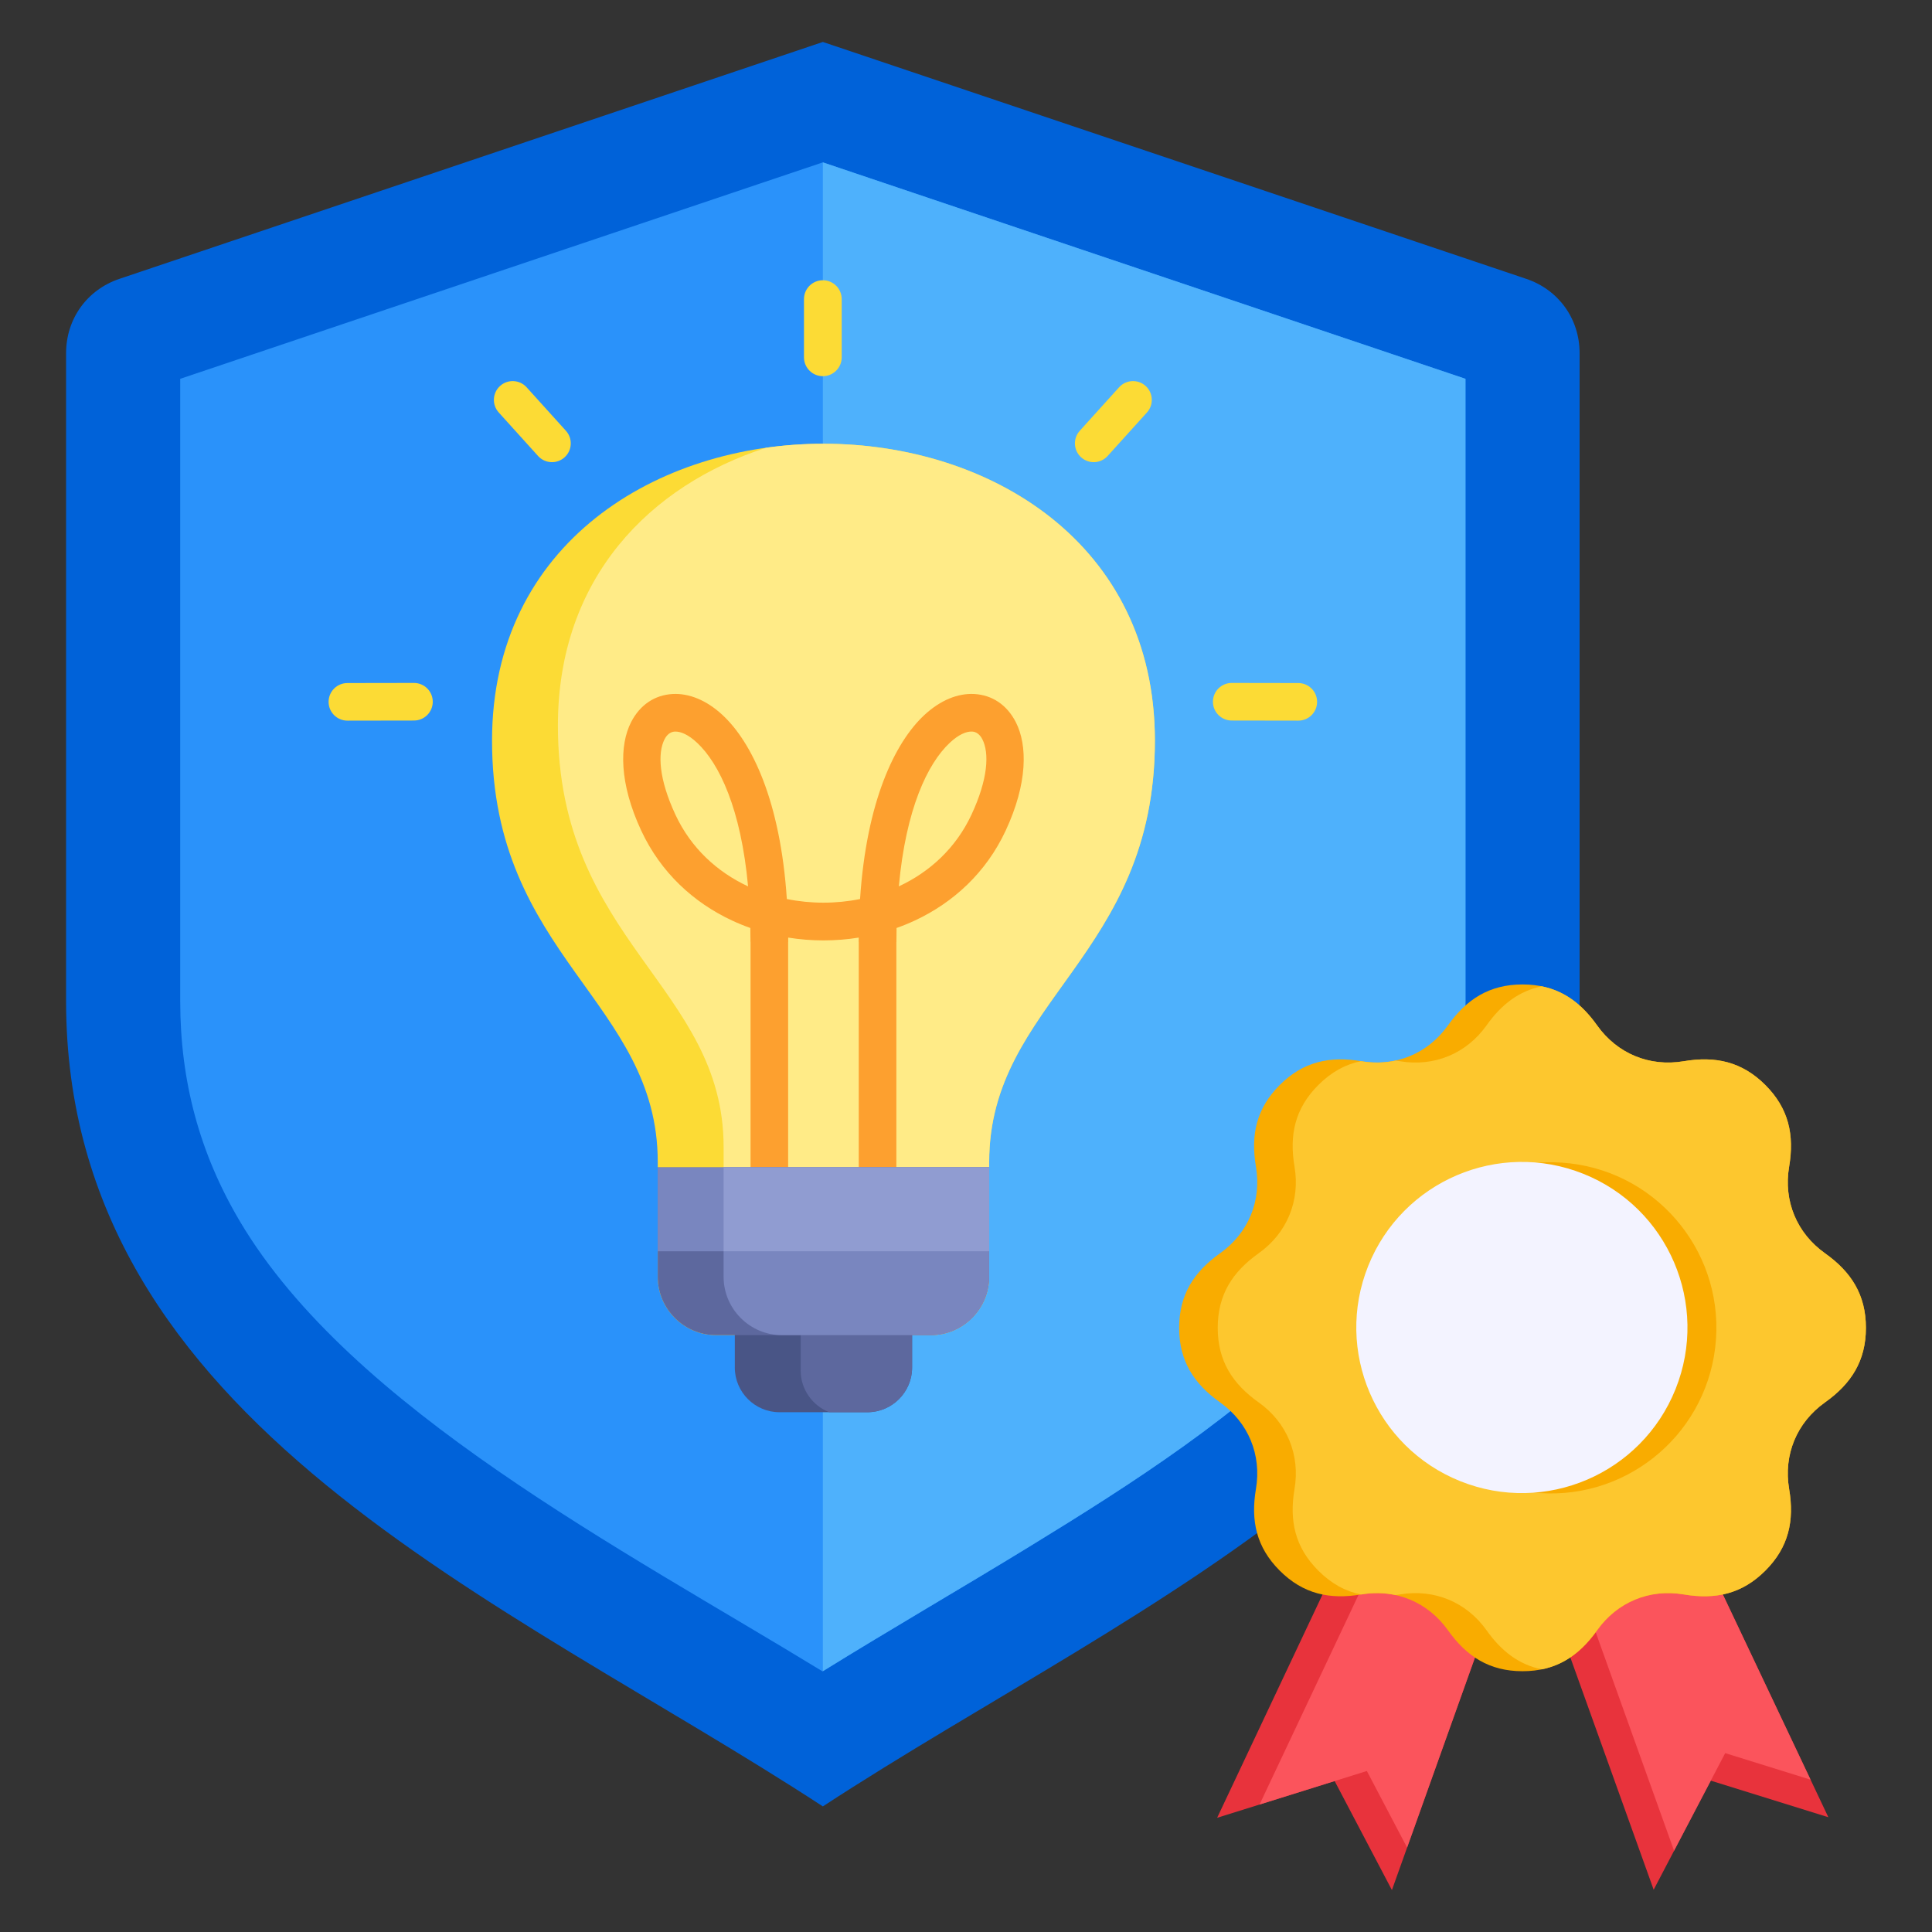
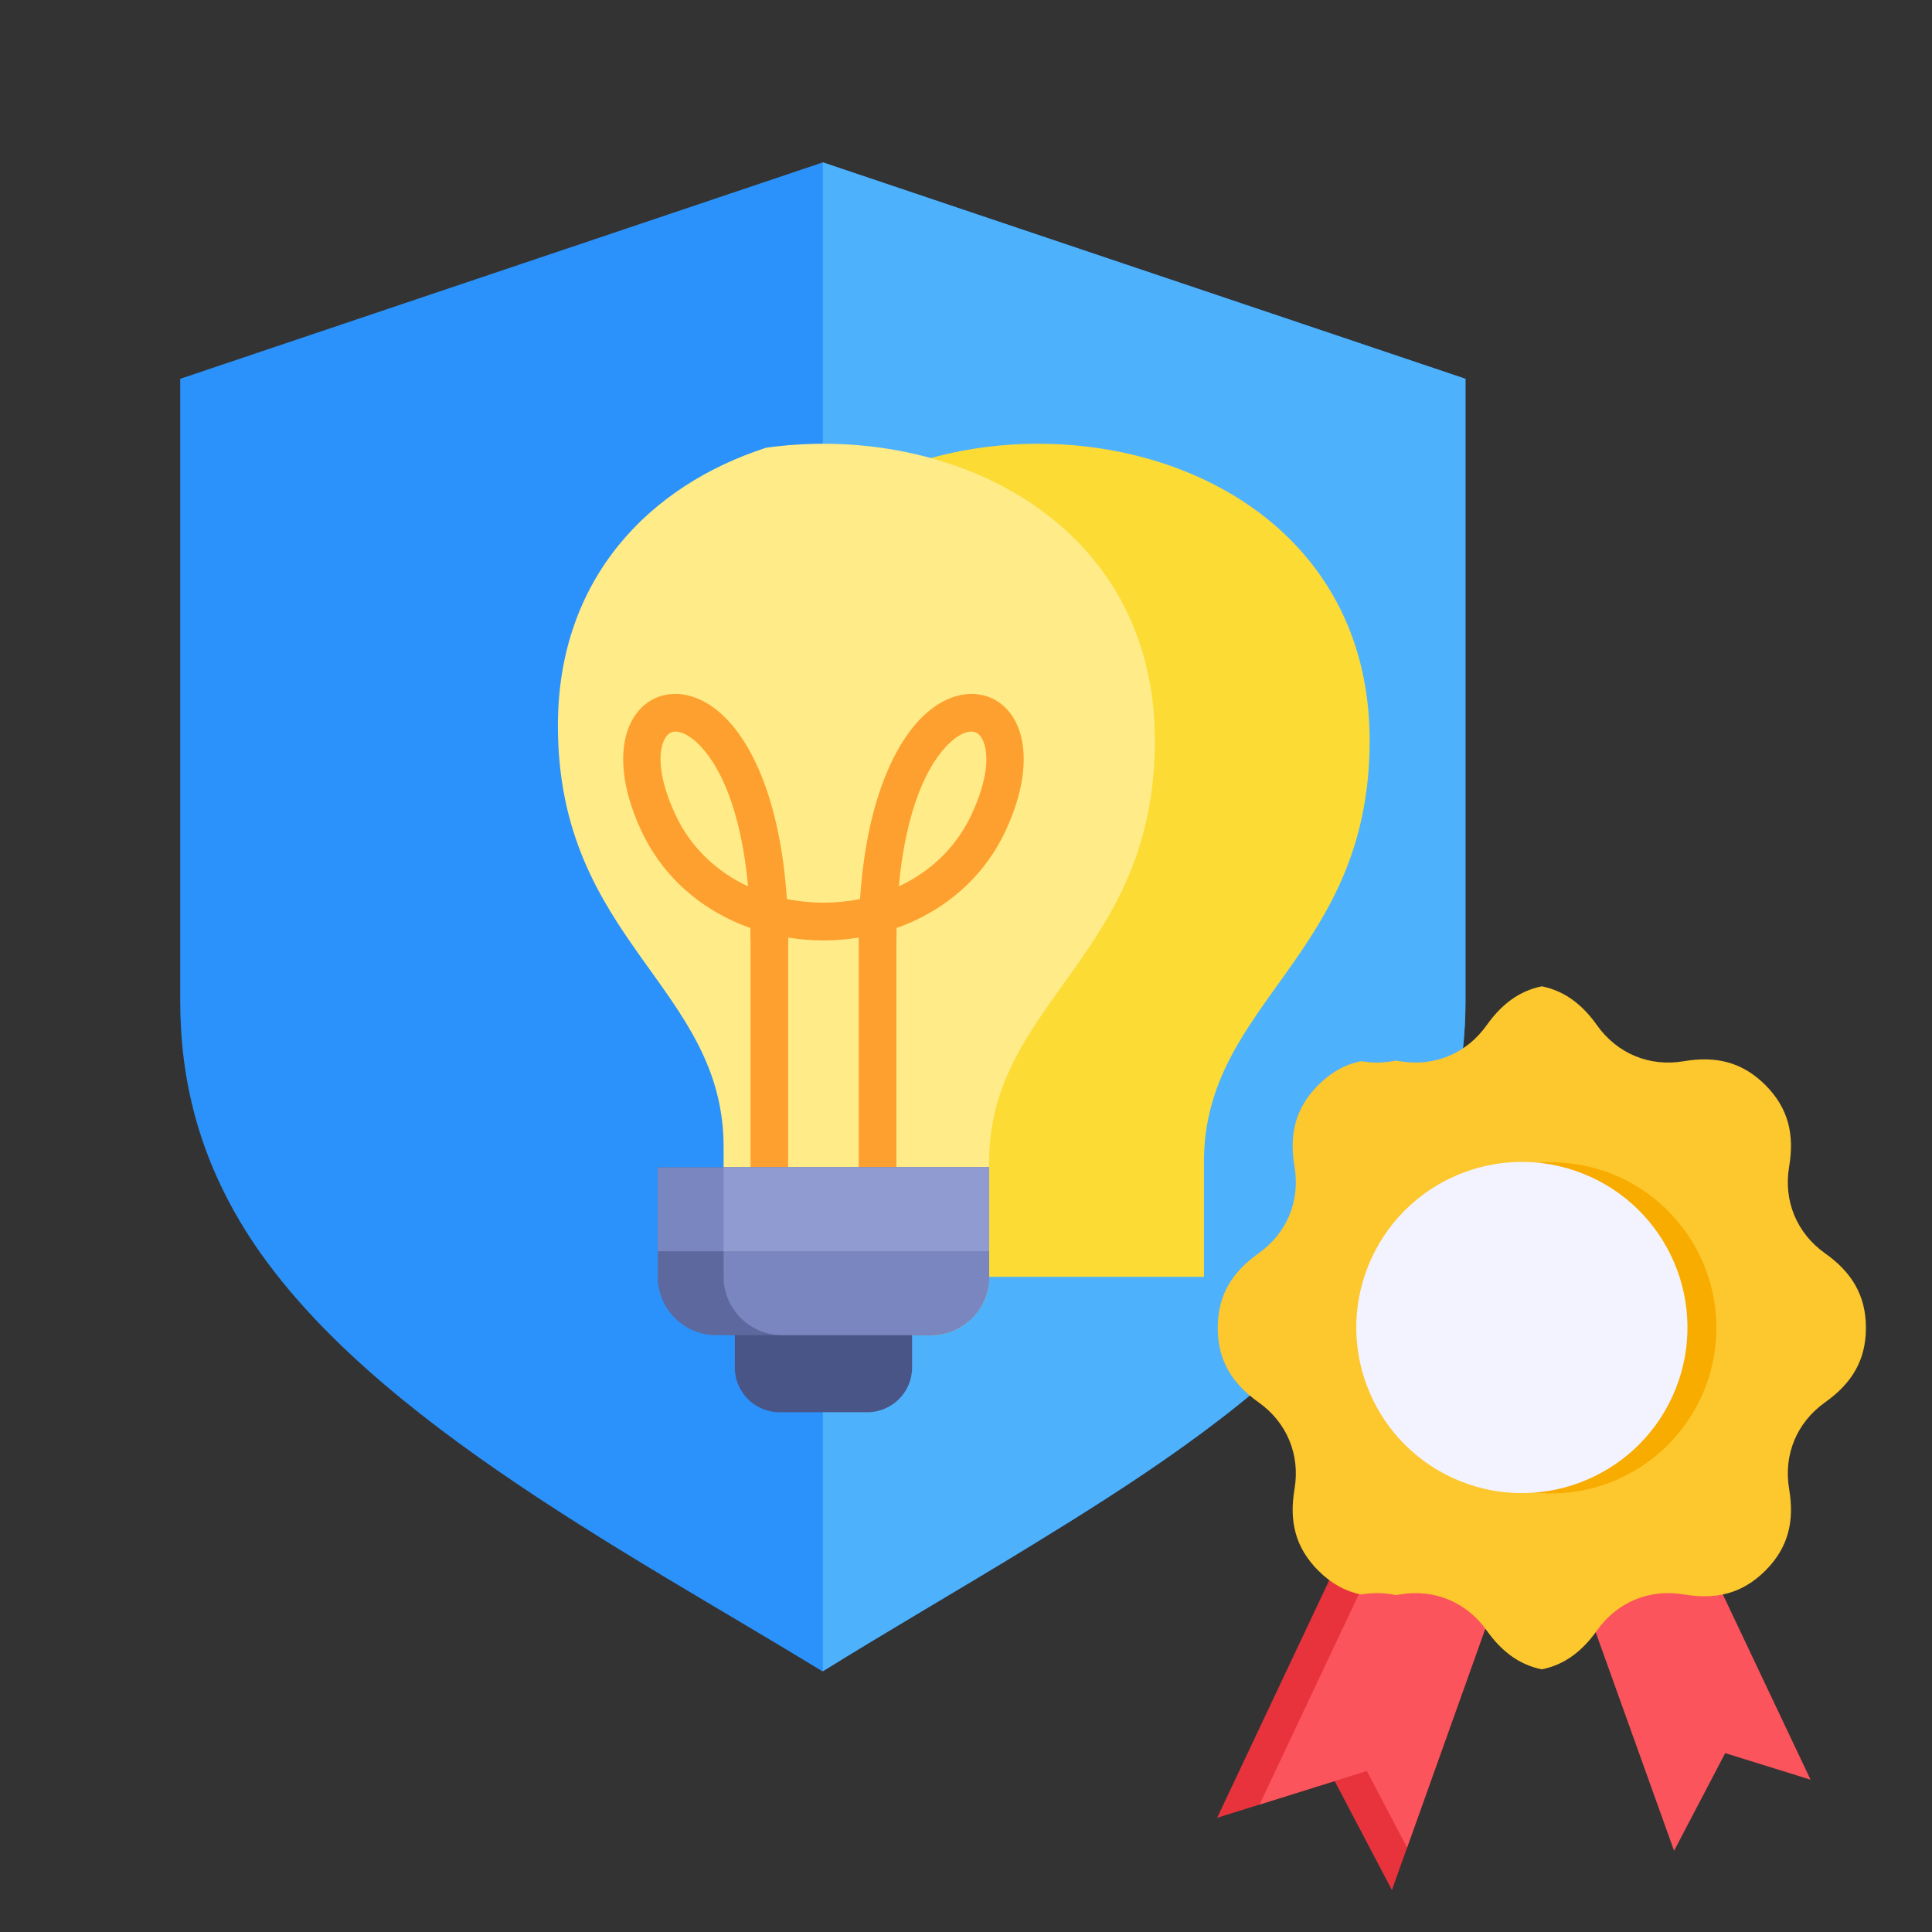
<svg xmlns="http://www.w3.org/2000/svg" id="Layer_1" viewBox="0 0 512 512" data-name="Layer 1">
  <rect x="0" y="0" width="512" height="512" fill="#333333" stroke="none" />
  <g fill-rule="evenodd">
-     <path d="m218.062 11.117-186.4 62.777c-8.604 2.897-14.149 10.616-14.149 19.695v171.754c0 111.991 116.573 158.476 200.549 213.374 83.976-54.898 200.548-101.382 200.548-213.374v-171.754c0-9.079-5.545-16.798-14.149-19.695z" fill="#0062d9" />
    <path d="m217.987 442.932c18.163-11.257 36.683-21.955 54.899-33.114 54.026-33.093 115.478-73.804 115.478-144.475v-164.954l-170.302-57.357-170.303 57.356v164.955c0 21.087 5.096 40.272 15.867 58.408 29.486 49.649 101.39 86.792 154.361 119.181z" fill="#2a92fa" />
    <path d="m218.062 442.886c18.139-11.24 36.633-21.925 54.825-33.068 54.026-33.093 115.478-73.804 115.478-144.475v-164.954l-170.303-57.357z" fill="#4eb1fc" />
-     <path d="m213.062 79.269c0-2.761 2.239-5 5-5s5 2.239 5 5v15.424c0 2.761-2.239 5-5 5s-5-2.239-5-5zm-121 111.708c-2.75 0-4.98-2.23-4.98-4.98s2.23-4.98 4.98-4.98l17.644-.029c2.75 0 4.98 2.23 4.98 4.98s-2.23 4.98-4.98 4.98zm40.111-81.665c-1.845-2.038-1.687-5.187.351-7.031s5.187-1.687 7.031.351l10.418 11.528c1.844 2.038 1.687 5.187-.351 7.031s-5.187 1.687-7.031-.351zm211.889 71.705c2.75 0 4.98 2.23 4.98 4.98s-2.23 4.98-4.98 4.98l-17.643-.029c-2.75 0-4.98-2.23-4.98-4.98s2.23-4.98 4.98-4.98zm-47.493-78.384c1.844-2.038 4.993-2.196 7.031-.351 2.038 1.844 2.196 4.993.351 7.031l-10.418 11.528c-1.844 2.038-4.993 2.196-7.031.351s-2.196-4.993-.351-7.031z" fill="#fcdb35" />
-     <path d="m262.139 338.371c0 8.501-6.956 15.457-15.457 15.457h-56.916c-8.501 0-15.457-6.956-15.457-15.457v-30.433c0-42.541-43.915-54.491-43.915-111.661 0-52.454 43.915-78.681 87.831-78.681s87.831 26.227 87.831 78.681c0 57.171-43.915 69.121-43.915 111.661v30.433z" fill="#fcdb35" />
+     <path d="m262.139 338.371c0 8.501-6.956 15.457-15.457 15.457c-8.501 0-15.457-6.956-15.457-15.457v-30.433c0-42.541-43.915-54.491-43.915-111.661 0-52.454 43.915-78.681 87.831-78.681s87.831 26.227 87.831 78.681c0 57.171-43.915 69.121-43.915 111.661v30.433z" fill="#fcdb35" />
    <path d="m262.139 338.371c0 8.501-6.956 15.457-15.457 15.457h-39.461c-8.501 0-15.457-6.956-15.457-15.457v-34.422c0-42.541-43.915-54.491-43.915-111.661 0-39.169 24.488-63.71 55.177-73.631 5.021-.704 10.109-1.061 15.198-1.061 43.915 0 87.831 26.227 87.831 78.681 0 57.171-43.915 69.121-43.915 111.661v30.433z" fill="#ffeb87" />
    <path d="m194.733 331.598h46.98v30.824c0 6.505-5.325 11.83-11.83 11.83h-23.32c-6.505 0-11.83-5.323-11.83-11.83z" fill="#495586" />
-     <path d="m212.189 331.598h29.525v30.824c0 6.505-5.325 11.83-11.83 11.83h-10.113c-4.423-1.716-7.582-6.024-7.582-11.035v-31.618z" fill="#5d689e" />
    <path d="m227.58 309.367v-59.725h-.02c0-.391.002-.779.005-1.167-3.087.494-6.215.741-9.342.741s-6.255-.247-9.342-.741c.002.388.005.775.005 1.167h-.02v59.725h-9.961v-59.725s-.019 0-.019 0c0-1.263-.014-2.5-.038-3.716-1.647-.583-3.266-1.243-4.848-1.981-10.182-4.749-18.87-12.685-24.059-23.81-5.866-12.577-5.818-22.654-2.688-28.768 2.36-4.61 6.315-7.209 11.046-7.453 4.207-.217 8.864 1.553 13.211 5.601 7.793 7.258 15.297 22.829 17.011 48.737 3.183.643 6.441.965 9.702.965s6.519-.322 9.702-.965c1.713-25.908 9.218-41.48 17.011-48.737 4.347-4.048 9.004-5.818 13.211-5.601 4.731.244 8.686 2.843 11.046 7.453 3.13 6.114 3.178 16.191-2.687 28.768-5.189 11.125-13.877 19.061-24.059 23.81-1.583.738-3.201 1.398-4.848 1.981-.025 1.216-.038 2.453-.038 3.716h-.019v59.725s-9.96 0-9.96 0zm24.153-112.549c-5.934 5.526-11.662 17.605-13.534 38.077l.029-.014c8.15-3.801 15.091-10.125 19.215-18.966 4.423-9.483 4.766-16.341 2.883-20.019-.646-1.262-1.607-1.968-2.687-2.023-1.604-.083-3.658.851-5.906 2.944zm-53.515 38.064.029.014c-1.873-20.473-7.601-32.551-13.534-38.077-2.248-2.094-4.302-3.027-5.906-2.944-1.08.056-2.041.761-2.687 2.023-1.882 3.677-1.54 10.535 2.883 20.019 4.124 8.841 11.064 15.165 19.215 18.966z" fill="#fda02f" />
    <path d="m262.138 338.371c0 8.501-6.956 15.457-15.457 15.457h-56.917c-8.501 0-15.457-6.956-15.457-15.457v-29.004h87.831z" fill="#5d689e" />
    <path d="m262.138 338.371c0 8.495-6.945 15.446-15.437 15.457h-39.481c-8.501 0-15.457-6.956-15.457-15.457v-29.004h70.375z" fill="#7986bf" />
  </g>
  <path d="m174.308 309.367h87.831v22.23h-87.831z" fill="#7986bf" />
  <path d="m191.764 309.367h70.375v22.23h-70.375z" fill="#909cd1" />
  <g>
    <g fill-rule="evenodd">
-       <path d="m444.595 397.266 39.936 84.318-31.155-9.694-15.138 28.905-31.499-87.819z" fill="#e8333c" />
      <path d="m444.595 397.266 35.223 74.367-22.622-7.038-13.55 25.874-28.976-80.784z" fill="#fb545c" />
      <path d="m400.254 413.022-31.382 87.861-15.176-28.885-31.142 9.735 39.823-84.37z" fill="#e8333c" />
      <path d="m400.254 413.022-27.361 76.604-10.663-20.295-28.436 8.889 36.601-77.542z" fill="#fb545c" />
-       <path d="m423.249 271.735c5.316 7.484 13.89 11.036 22.941 9.503 8.414-1.427 15.451.111 21.643 6.303 6.195 6.194 7.729 13.227 6.304 21.644-1.534 9.051 2.018 17.625 9.502 22.941 6.959 4.943 10.847 11.003 10.847 19.762s-3.888 14.819-10.847 19.762c-7.484 5.316-11.036 13.89-9.503 22.941 1.427 8.414-.111 15.451-6.303 21.643-6.194 6.194-13.227 7.729-21.644 6.304-9.051-1.534-17.626 2.018-22.941 9.502-4.943 6.959-11.003 10.847-19.762 10.847s-14.819-3.888-19.762-10.847c-5.316-7.485-13.89-11.036-22.941-9.503-8.414 1.427-15.451-.111-21.643-6.303-6.194-6.194-7.729-13.227-6.304-21.643 1.533-9.051-2.018-17.625-9.503-22.941-6.959-4.943-10.847-11.003-10.847-19.762s3.888-14.819 10.847-19.762c7.485-5.316 11.036-13.89 9.503-22.941-1.427-8.414.111-15.451 6.303-21.643 6.194-6.195 13.227-7.729 21.643-6.304 9.051 1.534 17.626-2.018 22.941-9.502 4.943-6.959 11.003-10.847 19.762-10.847s14.819 3.888 19.762 10.847z" fill="#f9ac00" />
      <path d="m423.249 271.735c5.316 7.484 13.89 11.036 22.942 9.503 8.414-1.427 15.451.111 21.643 6.303 6.195 6.194 7.729 13.227 6.304 21.643-1.534 9.051 2.018 17.626 9.503 22.942 6.959 4.943 10.847 11.003 10.847 19.762s-3.888 14.819-10.847 19.762c-7.485 5.316-11.036 13.89-9.503 22.942 1.427 8.414-.111 15.451-6.303 21.643-6.194 6.194-13.227 7.728-21.643 6.304-9.051-1.534-17.626 2.018-22.942 9.503-3.918 5.516-8.539 9.103-14.65 10.353-6.11-1.25-10.731-4.836-14.65-10.353-5.316-7.484-13.89-11.036-22.941-9.503-.388.066-.774.125-1.156.178-2.89-.631-5.951-.706-9.068-.178l-.118.019c-4.095-.844-7.83-2.852-11.301-6.323-6.195-6.194-7.729-13.227-6.304-21.643 1.534-9.051-2.018-17.626-9.502-22.942-6.959-4.943-10.847-11.003-10.847-19.762s3.888-14.819 10.847-19.762c7.484-5.316 11.036-13.89 9.502-22.942-1.427-8.414.111-15.451 6.304-21.643 3.472-3.472 7.208-5.48 11.303-6.323l.116.019c3.117.528 6.177.453 9.067-.178.383.053.768.113 1.157.178 9.051 1.533 17.625-2.018 22.941-9.503 3.918-5.517 8.539-9.103 14.65-10.353 6.11 1.25 10.731 4.836 14.65 10.353z" fill="#fdc72e" />
    </g>
    <circle cx="411.058" cy="351.97" fill="#f9ac00" r="43.884" transform="matrix(.118 -.993 .993 .118 12.965 718.541)" />
    <circle cx="403.487" cy="351.889" fill="#f3f3ff" r="43.883" transform="matrix(.372 -.928 .928 .372 -73.336 595.338)" />
  </g>
</svg>